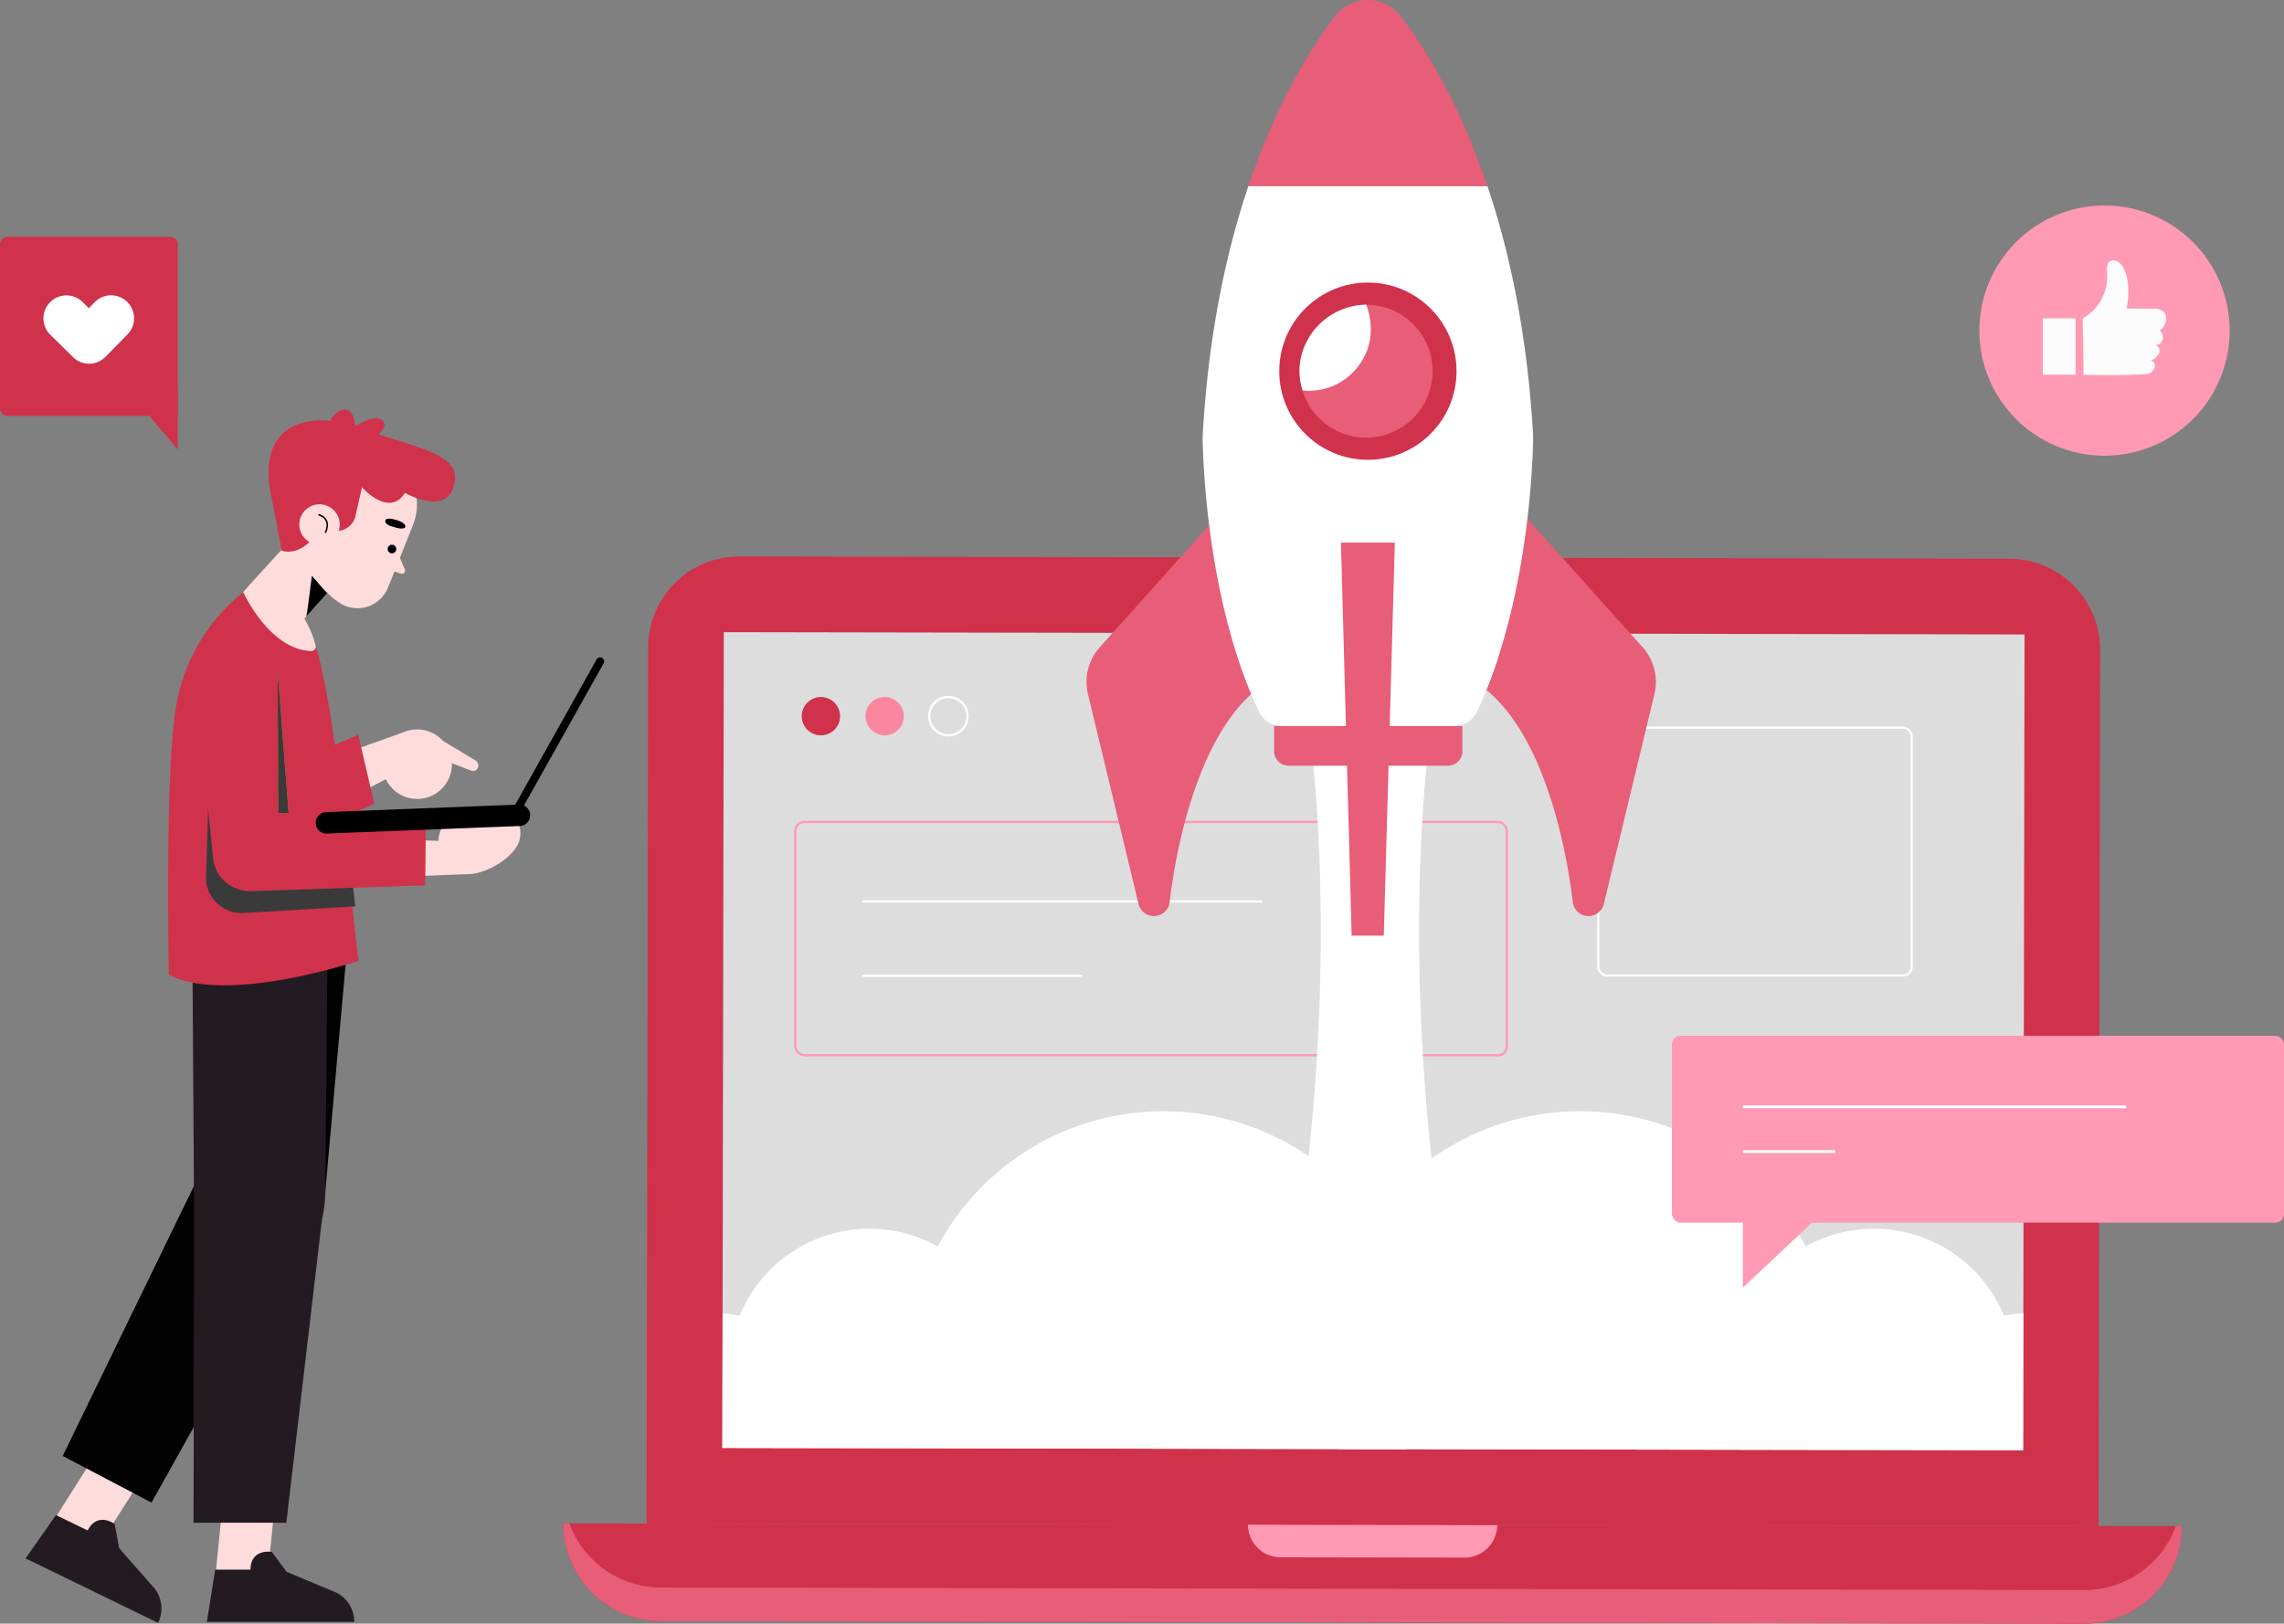
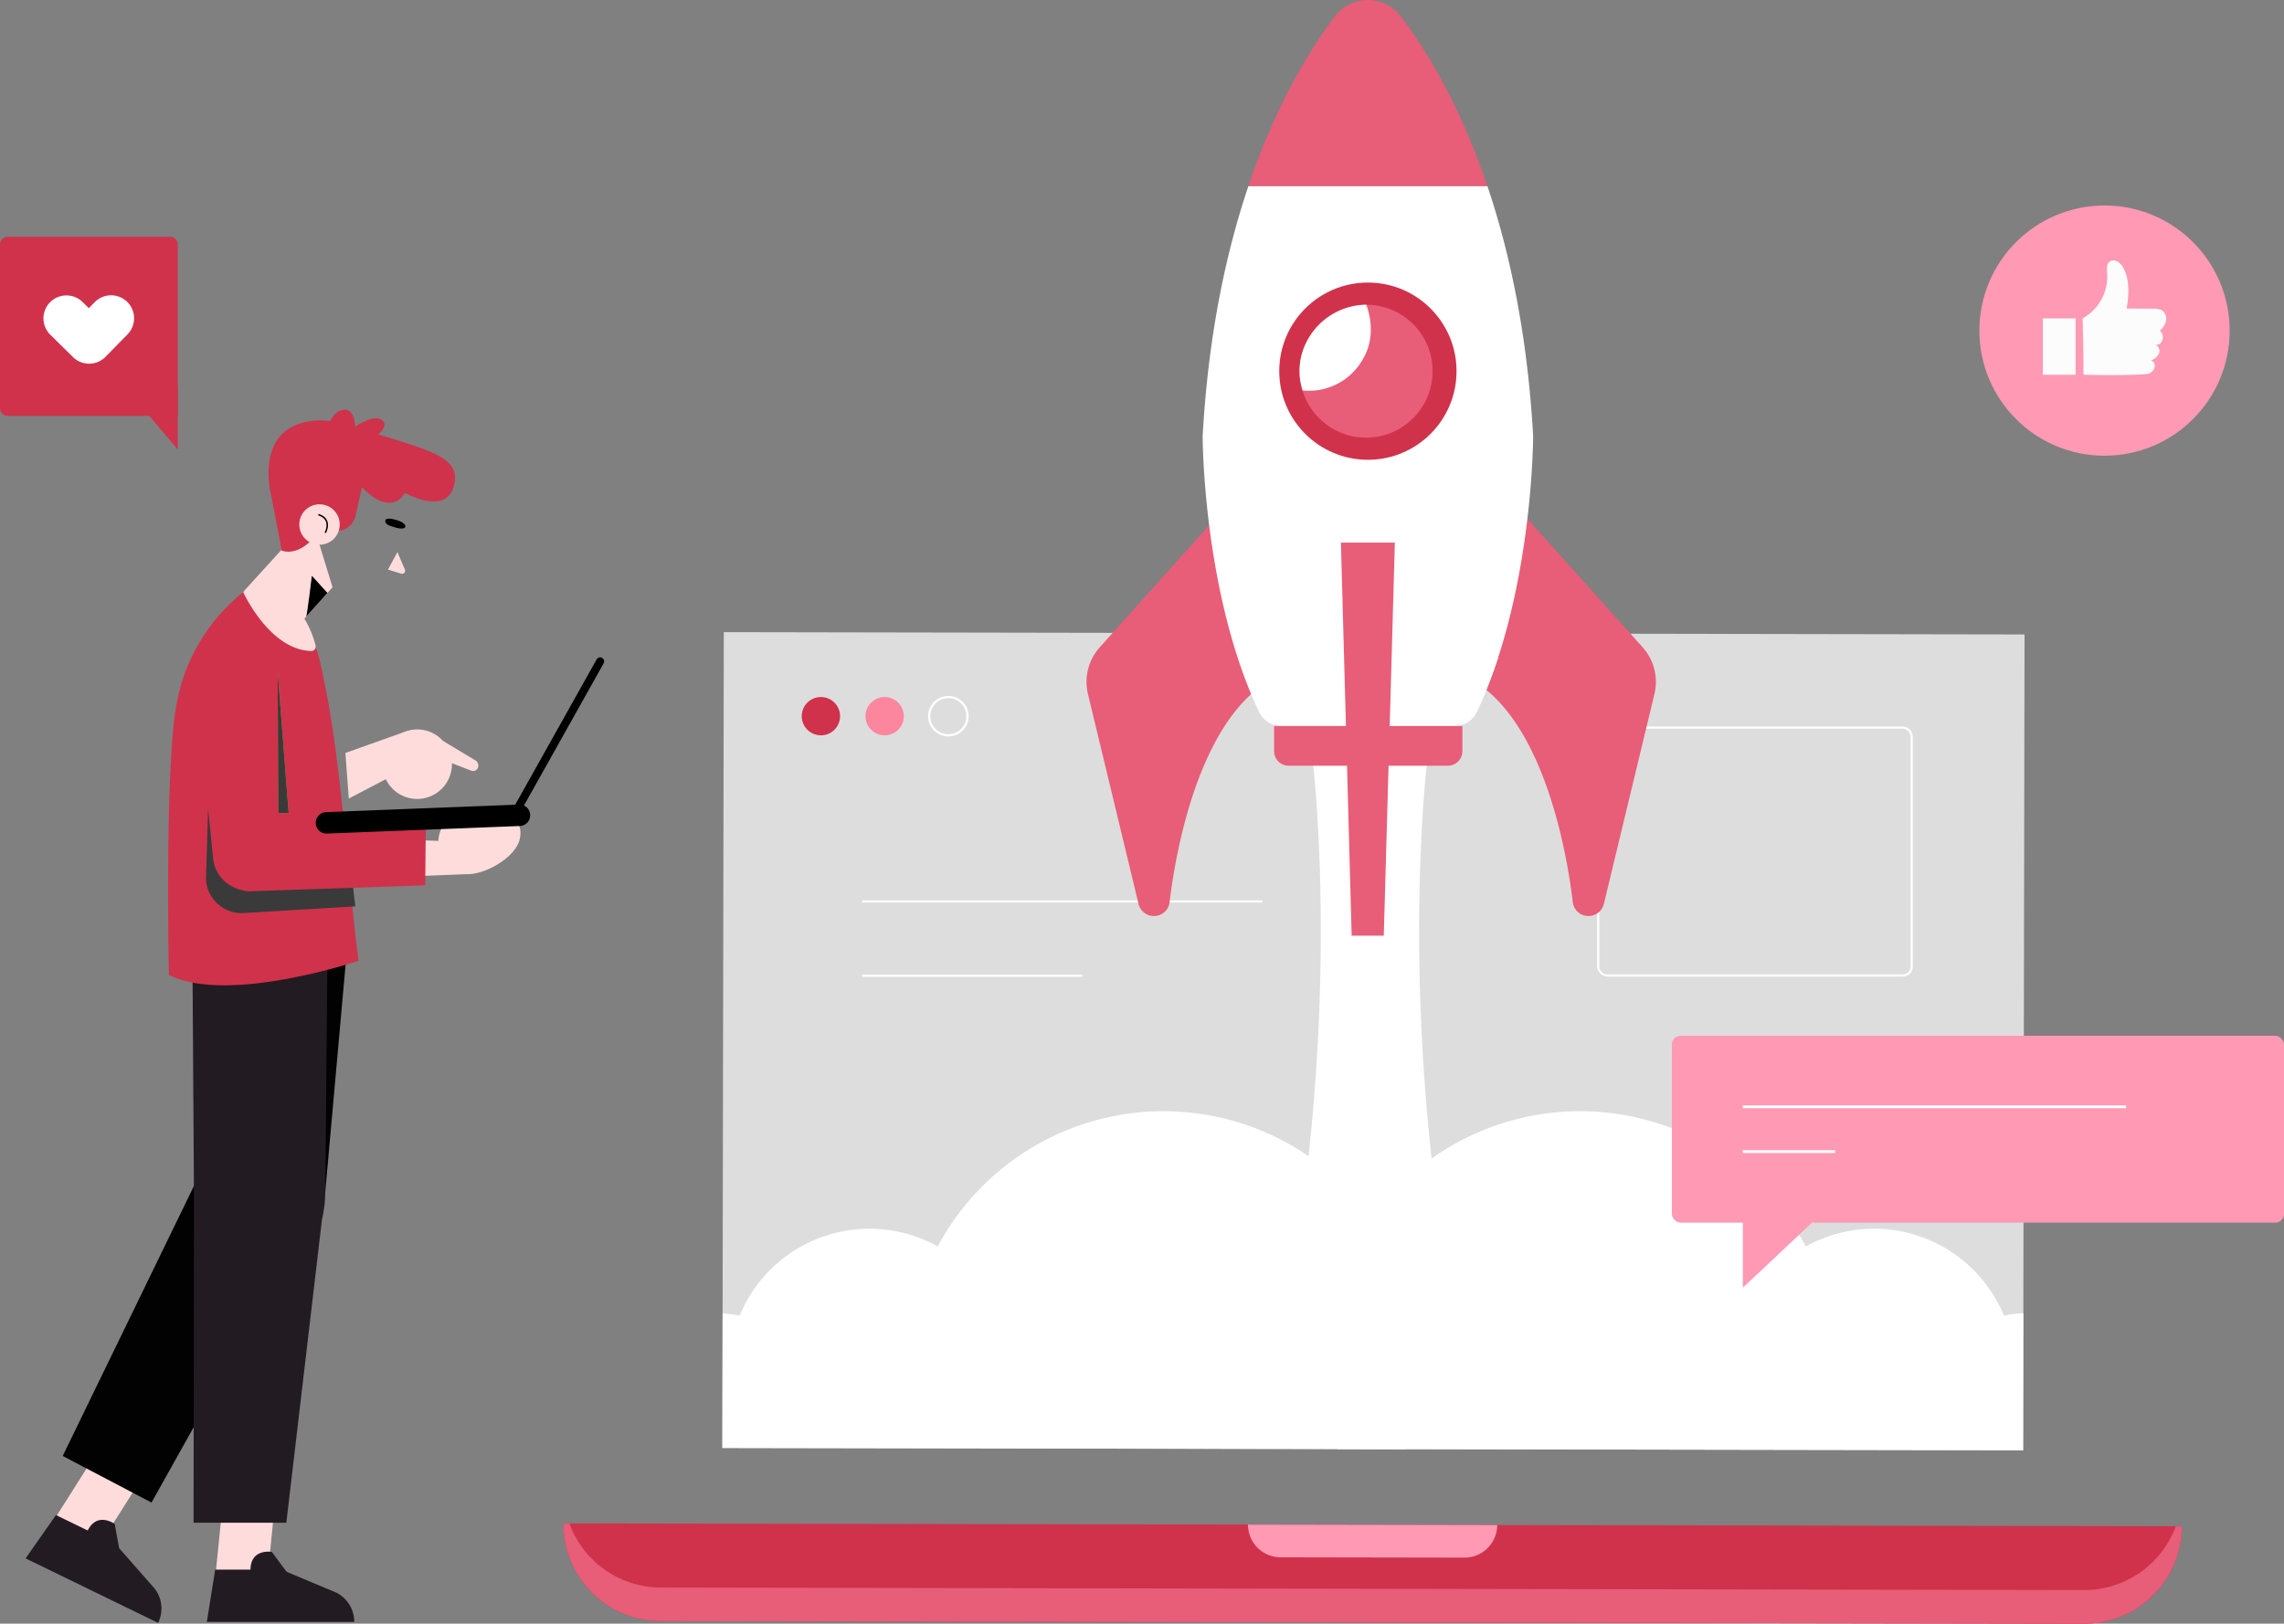
<svg xmlns="http://www.w3.org/2000/svg" id="Group_2579" data-name="Group 2579" width="501.772" height="356.784" viewBox="0 0 501.772 356.784">
  <rect x="0" y="0" width="501.772" height="356.784" fill="#808080" stroke="none" />
  <defs>
    <clipPath id="clip-path">
      <rect id="Rectangle_967" data-name="Rectangle 967" width="285.761" height="179.268" transform="translate(0.317 0) rotate(0.101)" fill="#ddd" />
    </clipPath>
    <clipPath id="clip-path-2">
      <path id="Path_4019" data-name="Path 4019" d="M817.54,351.482c.068,4.646.94,35.833,12.357,59.989a5.451,5.451,0,0,0,4.913,3.157h38.06a5.447,5.447,0,0,0,4.913-3.157c11.29-23.887,12.269-54.646,12.354-59.822.009-.474,0-.943-.03-1.417-1.3-22.113-5.214-40.024-10.014-54.255h-52.5c-4.808,14.255-8.73,32.2-10.021,54.36C817.544,350.717,817.535,351.1,817.54,351.482Z" transform="translate(-817.539 -295.977)" fill="#fff" />
    </clipPath>
  </defs>
  <g id="Group_2527" data-name="Group 2527" transform="translate(53.514 90.018)">
    <path id="Path_3996" data-name="Path 3996" d="M738.491,345.41,728.62,356.4l-9.672-10.069L733.78,330.04Z" transform="translate(-718.948 -306.382)" fill="#ffdcdc" />
    <path id="Path_3997" data-name="Path 3997" d="M725.388,345.01c.173-.192,1.24-8.959,1.24-8.959l3.415,3.776Z" transform="translate(-711.626 -299.547)" />
-     <path id="Path_3998" data-name="Path 3998" d="M747.246,326.83s5.661,3.65,2.684,11.466c0,0-2.221,5.64-5.482,13.733a7.218,7.218,0,0,1-10.782,3.359,21.562,21.562,0,0,1-6.33-6.931l-2.1-4.828c-4.261-12.767,9.645-24.254,21.181-17.321C746.688,326.476,746.966,326.649,747.246,326.83Z" transform="translate(-712.698 -313.001)" fill="#ffdcdc" />
    <path id="Path_3999" data-name="Path 3999" d="M735.866,333.613l1.641,3.84a.672.672,0,0,1-.819.906l-2.9-.9Z" transform="translate(-702.071 -302.319)" fill="#ffdcdc" />
    <g id="Group_2525" data-name="Group 2525" transform="translate(31.128 23.954)">
      <g id="Group_2524" data-name="Group 2524">
        <path id="Path_4000" data-name="Path 4000" d="M735.967,330.485s2.169.545,1.932,1.526c0,0-.18.658-2.06.143s-2.323-.838-2.325-1.517S734.974,330.143,735.967,330.485Z" transform="translate(-733.514 -330.179)" />
      </g>
    </g>
    <path id="Path_4001" data-name="Path 4001" d="M724.164,326.842c1.926-2.949,6.561-5.178,10.083-5.257,15.1-.338,19,13.028,19,13.028-18.589-14.186-17.589,5.477-17.589,5.477s-3.582,2.148-4.462,3.3c-3.96,5.2-7.642,3.588-7.642,3.588C722.47,336.9,721.051,331.614,724.164,326.842Z" transform="translate(-715.17 -316.004)" fill="#d0324b" />
-     <path id="Path_4002" data-name="Path 4002" d="M733.764,333.713a.946.946,0,1,0,1.032-.851A.946.946,0,0,0,733.764,333.713Z" transform="translate(-702.106 -303.178)" />
    <path id="Path_4003" data-name="Path 4003" d="M736.049,345.6h0a4.227,4.227,0,0,0,4.567-3.276l1.421-6.313s5.916,6.792,9.44,1.261c0,0,8.775,4.932,10.654-1.244s-3.9-7.764-16.473-11.609c0,0,2.483-2.144.626-3.278s-5.753,1.539-5.753,1.539-.049-3.678-2.206-3.71-3.287,2.5-3.287,2.5-15.528-2.565-13.3,14.571l2.682,13.9,9.089-6.788Z" transform="translate(-716.029 -318.97)" fill="#d0324b" />
    <g id="Group_2526" data-name="Group 2526" transform="translate(12.239 20.799)">
      <path id="Path_4004" data-name="Path 4004" d="M725.2,331.057a4.439,4.439,0,1,0,6-1.836A4.438,4.438,0,0,0,725.2,331.057Z" transform="translate(-724.675 -328.702)" fill="#ffdcdc" />
      <path id="Path_4005" data-name="Path 4005" d="M728.139,333.62s1.511-2.84-1.445-3.838" transform="translate(-722.38 -327.474)" fill="none" stroke="#000" stroke-linecap="round" stroke-linejoin="round" stroke-width="0.323" />
    </g>
  </g>
  <g id="Group_2544" data-name="Group 2544" transform="translate(123.753 0)">
    <g id="Group_2537" data-name="Group 2537" transform="translate(0 122.282)">
      <g id="Group_2529" data-name="Group 2529">
        <g id="Group_2528" data-name="Group 2528" transform="translate(0 212.468)">
          <path id="Path_4006" data-name="Path 4006" d="M1085.915,455.519l-312.694-.554a21.442,21.442,0,0,1-21.405-21.48h0l355.582.628h0A21.444,21.444,0,0,1,1085.915,455.519Z" transform="translate(-751.815 -433.485)" fill="#d0324b" />
          <path id="Path_4007" data-name="Path 4007" d="M1085.928,448.135l-312.695-.551a21.436,21.436,0,0,1-20.087-14.1l-1.331,0a21.442,21.442,0,0,0,21.405,21.48l312.694.554a21.444,21.444,0,0,0,21.482-21.405l-1.333,0A21.428,21.428,0,0,1,1085.928,448.135Z" transform="translate(-751.815 -433.485)" fill="#e85d77" />
          <path id="Path_4008" data-name="Path 4008" d="M869.762,440.871l-40.4-.07a7.179,7.179,0,0,1-7.166-7.191h0l54.757.1h0A7.178,7.178,0,0,1,869.762,440.871Z" transform="translate(-671.784 -433.344)" fill="#ff99b4" />
        </g>
-         <path id="Path_4009" data-name="Path 4009" d="M1079.36,547.131l-318.982-.564.34-192.535a20,20,0,0,1,20.036-19.965l278.983.494A20,20,0,0,1,1079.7,354.6Z" transform="translate(-742.078 -334.067)" fill="#d0324b" />
      </g>
      <g id="Group_2533" data-name="Group 2533" transform="translate(34.941 16.628)">
        <rect id="Rectangle_966" data-name="Rectangle 966" width="285.761" height="179.268" transform="translate(0.317 0) rotate(0.101)" fill="#ddd" />
        <g id="Group_2532" data-name="Group 2532" transform="translate(0 0)" clip-path="url(#clip-path)">
          <g id="Group_2530" data-name="Group 2530" transform="translate(-26.063 105.271)">
            <path id="Path_4010" data-name="Path 4010" d="M878.966,391.106a56.269,56.269,0,0,0-49.62,29.706,30.855,30.855,0,0,0-43.518,15.216,24.756,24.756,0,1,0,14.528,39.25,30.827,30.827,0,0,0,29.321-.712,56.284,56.284,0,1,0,49.288-83.461Z" transform="translate(-755.969 -391.106)" fill="#fff" />
          </g>
          <g id="Group_2531" data-name="Group 2531" transform="translate(132.131 105.271)">
            <path id="Path_4011" data-name="Path 4011" d="M886.274,391.106a56.266,56.266,0,0,1,49.617,29.706,30.855,30.855,0,0,1,43.518,15.216,24.756,24.756,0,1,1-14.528,39.25,30.827,30.827,0,0,1-29.321-.712,56.283,56.283,0,1,1-49.286-83.461Z" transform="translate(-829.991 -391.106)" fill="#fff" />
          </g>
        </g>
      </g>
      <g id="Group_2536" data-name="Group 2536" transform="translate(50.982 30.884)">
        <g id="Group_2534" data-name="Group 2534" transform="translate(0 6.715)">
-           <rect id="Rectangle_968" data-name="Rectangle 968" width="156.295" height="51.256" rx="1.948" transform="translate(0 20.739)" fill="none" stroke="#ff99b4" stroke-miterlimit="10" stroke-width="0.498" />
          <line id="Line_455" data-name="Line 455" x2="87.917" transform="translate(14.659 38.199)" fill="none" stroke="#fff" stroke-miterlimit="10" stroke-width="0.476" />
          <line id="Line_456" data-name="Line 456" x2="48.365" transform="translate(14.659 54.534)" fill="none" stroke="#fff" stroke-miterlimit="10" stroke-width="0.476" />
          <rect id="Rectangle_969" data-name="Rectangle 969" width="68.861" height="54.479" rx="1.948" transform="translate(176.379)" fill="none" stroke="#fff" stroke-miterlimit="10" stroke-width="0.476" />
        </g>
        <g id="Group_2535" data-name="Group 2535" transform="translate(1.401)">
          <path id="Path_4012" data-name="Path 4012" d="M784.744,352.728a4.209,4.209,0,1,1-4.21-4.21A4.21,4.21,0,0,1,784.744,352.728Z" transform="translate(-776.326 -348.518)" fill="#d0324b" />
          <path id="Path_4013" data-name="Path 4013" d="M791.3,352.728a4.209,4.209,0,1,1-4.21-4.21A4.21,4.21,0,0,1,791.3,352.728Z" transform="translate(-768.877 -348.518)" fill="#fc869d" />
          <circle id="Ellipse_192" data-name="Ellipse 192" cx="4.209" cy="4.209" r="4.209" transform="translate(28 0.001)" fill="none" stroke="#fff" stroke-miterlimit="10" stroke-width="0.498" />
        </g>
      </g>
    </g>
    <g id="Group_2543" data-name="Group 2543" transform="translate(114.942)">
      <path id="Path_4014" data-name="Path 4014" d="M857.161,364.7l-12.545-17.873L832.071,364.7s6.655,54.776-6.022,120.38h37.135C850.506,419.477,857.161,364.7,857.161,364.7Z" transform="translate(-782.345 -197.274)" fill="#fff" />
      <g id="Group_2542" data-name="Group 2542">
        <path id="Path_4015" data-name="Path 4015" d="M834.9,329.626l-26.391,29.445a11.393,11.393,0,0,0-2.592,10.271l11.113,46.128a3.472,3.472,0,0,0,4.114,2.579h0a3.448,3.448,0,0,0,2.708-2.966c1.058-8.993,5.914-40.3,22.961-49.3Z" transform="translate(-805.599 -216.835)" fill="#e85d77" />
        <path id="Path_4016" data-name="Path 4016" d="M856.756,329.626l26.394,29.445a11.392,11.392,0,0,1,2.59,10.271L874.627,415.47a3.472,3.472,0,0,1-4.114,2.579h0a3.449,3.449,0,0,1-2.708-2.966c-1.058-8.993-5.914-40.3-22.961-49.3Z" transform="translate(-760.973 -216.835)" fill="#e85d77" />
        <g id="Group_2540" data-name="Group 2540" transform="translate(25.516)">
          <g id="Group_2539" data-name="Group 2539" transform="translate(0 40.879)">
            <path id="Path_4017" data-name="Path 4017" d="M817.54,351.482c.068,4.646.94,35.833,12.357,59.989a5.451,5.451,0,0,0,4.913,3.157h38.06a5.447,5.447,0,0,0,4.913-3.157c11.29-23.887,12.269-54.646,12.354-59.822.009-.474,0-.943-.03-1.417-1.3-22.113-5.214-40.024-10.014-54.255h-52.5c-4.808,14.255-8.73,32.2-10.021,54.36C817.544,350.717,817.535,351.1,817.54,351.482Z" transform="translate(-817.539 -295.977)" fill="#fff" />
            <g id="Group_2538" data-name="Group 2538" clip-path="url(#clip-path-2)">
              <path id="Path_4018" data-name="Path 4018" d="M838.032,332.638l30.376,33.475-14.246,15.555H836.65l1.382-49.029" transform="translate(-795.807 -254.289)" fill="#fff" />
            </g>
          </g>
          <path id="Path_4020" data-name="Path 4020" d="M841.255,280.438c-5.428,7.149-12.932,19.264-19.014,37.291h52.5c-6.082-18.027-13.586-30.142-19.014-37.291A9.094,9.094,0,0,0,841.255,280.438Z" transform="translate(-812.191 -276.849)" fill="#e85d77" />
        </g>
        <g id="Group_2541" data-name="Group 2541" transform="translate(42.345 62.089)">
          <circle id="Ellipse_193" data-name="Ellipse 193" cx="19.473" cy="19.473" r="19.473" fill="#d0324b" />
          <circle id="Ellipse_194" data-name="Ellipse 194" cx="14.61" cy="14.61" r="14.61" transform="translate(4.475 4.863)" fill="#e85d77" />
          <path id="Path_4021" data-name="Path 4021" d="M828.163,327.023a13.575,13.575,0,0,0,13.286-6.952c3.347-5.642.7-11.893.7-11.893a14.979,14.979,0,0,0-13.207,8.363A13.864,13.864,0,0,0,828.163,327.023Z" transform="translate(-823.034 -303.315)" fill="#fff" />
        </g>
        <path id="Rectangle_970" data-name="Rectangle 970" d="M0,0H41.363a0,0,0,0,1,0,0V5.534A3.194,3.194,0,0,1,38.17,8.728H3.194A3.194,3.194,0,0,1,0,5.534V0A0,0,0,0,1,0,0Z" transform="translate(41.213 159.531)" fill="#e85d77" />
        <path id="Path_4022" data-name="Path 4022" d="M841.165,419.018h-7.056l-2.356-86.38H843.6Z" transform="translate(-775.858 -213.409)" fill="#e85d77" />
      </g>
    </g>
  </g>
  <g id="Group_2548" data-name="Group 2548" transform="translate(5.622 202.568)">
    <g id="Group_2547" data-name="Group 2547" transform="translate(0 112.062)">
      <path id="Path_4023" data-name="Path 4023" d="M709.59,449.046l-10.309-5.017,12.646-19.958,10.309,5.017Z" transform="translate(-693.421 -424.071)" fill="#ffdcdc" />
      <g id="Group_2546" data-name="Group 2546" transform="translate(0 18.292)">
        <g id="Group_2545" data-name="Group 2545">
          <path id="Path_4024" data-name="Path 4024" d="M703.209,432.63l13.075,6.364,8.66,9.85a7.21,7.21,0,0,1,.714,7.478h0l-29.118-14.171Z" transform="translate(-696.539 -432.63)" fill="#231b22" />
        </g>
        <path id="Path_4025" data-name="Path 4025" d="M710.013,439.444l-1-5.42s-4.2-3.08-6.23,2.122Z" transform="translate(-689.441 -432.073)" fill="#231b22" />
      </g>
    </g>
    <path id="Path_4026" data-name="Path 4026" d="M763.315,371.971l-5.277,58.974-38.172,68.3L700.355,489l35.1-72.232,14.19-45.136Z" transform="translate(-692.2 -371.634)" fill="#020202" />
  </g>
  <g id="Group_2552" data-name="Group 2552" transform="translate(42.188 195.857)">
    <g id="Group_2551" data-name="Group 2551" transform="translate(3.257 134.922)">
      <path id="Path_4027" data-name="Path 4027" d="M727.5,447.608H716.03l1.613-15.982h11.465Z" transform="translate(-714.198 -431.627)" fill="#ffdcdc" />
      <g id="Group_2550" data-name="Group 2550" transform="translate(0 10.181)">
        <g id="Group_2549" data-name="Group 2549" transform="translate(0 3.949)">
          <path id="Path_4028" data-name="Path 4028" d="M717,438.238h14.541l12.1,5.067a7.208,7.208,0,0,1,3.915,6.411H715.173Z" transform="translate(-715.173 -438.238)" fill="#231b22" />
        </g>
        <path id="Path_4029" data-name="Path 4029" d="M727.63,440.882l-3.272-4.432s-5.12-.934-4.674,4.633Z" transform="translate(-710.074 -436.39)" fill="#231b22" />
      </g>
    </g>
    <path id="Path_4030" data-name="Path 4030" d="M743.432,378.733l-.511,55.783a28.424,28.424,0,0,1-.727,6.1l-7.83,66.631H713.982l.094-70.773-.427-67.975Z" transform="translate(-713.649 -368.494)" fill="#231b22" />
  </g>
  <g id="Group_2555" data-name="Group 2555" transform="translate(54.816 160.289)">
    <g id="Group_2554" data-name="Group 2554" transform="translate(21.061)">
      <g id="Group_2553" data-name="Group 2553" transform="translate(8.136)">
        <path id="Path_4031" data-name="Path 4031" d="M735.434,354.11a7.636,7.636,0,1,0,10.8-.045A7.635,7.635,0,0,0,735.434,354.11Z" transform="translate(-733.22 -351.851)" fill="#ffdcdc" />
        <path id="Path_4032" data-name="Path 4032" d="M740.547,353.022l7.078,4.268a1.315,1.315,0,0,1,.588,1.718h0a1.132,1.132,0,0,1-1.428.571l-8.322-3.212Z" transform="translate(-727.258 -350.52)" fill="#ffdcdc" />
      </g>
      <path id="Path_4033" data-name="Path 4033" d="M742.143,352.149l-12.73,4.535.754,10.008,13.185-6.89Z" transform="translate(-729.413 -351.513)" fill="#ffdcdc" />
    </g>
-     <path id="Path_4034" data-name="Path 4034" d="M743.451,352.4l3.519,15.161-23.358,10.473-4.054-15.4Z" transform="translate(-719.558 -351.224)" fill="#d0324b" />
+     <path id="Path_4034" data-name="Path 4034" d="M743.451,352.4Z" transform="translate(-719.558 -351.224)" fill="#d0324b" />
  </g>
  <g id="Group_2557" data-name="Group 2557" transform="translate(36.929 129.541)">
    <g id="Group_2556" data-name="Group 2556">
      <path id="Path_4035" data-name="Path 4035" d="M744.281,352.172s-2.2-7.488-4.347-9.352c-1.53-1.327-6.99-4.539-9.822-5.268a2.826,2.826,0,0,0-2.422.5,40.655,40.655,0,0,0-14.421,23.423c-2.936,13.173-1.906,60.658-1.906,60.658,12.852,6.6,41.661-3.077,41.661-3.077C750.135,396.521,749.276,373.03,744.281,352.172Z" transform="translate(-711.188 -337.464)" fill="#d0324b" />
    </g>
  </g>
  <path id="Path_4036" data-name="Path 4036" d="M718.91,338.626s5.779,12.707,14.947,12.923a.949.949,0,0,0,.955-1.163,21.065,21.065,0,0,0-4.614-8.854C726.174,337.107,722.528,335.4,718.91,338.626Z" transform="translate(-665.478 -208.499)" fill="#ffdcdc" />
  <g id="Group_2566" data-name="Group 2566" transform="translate(43.212 144.447)">
    <g id="Group_2564" data-name="Group 2564" transform="translate(0 1.1)">
      <g id="Group_2558" data-name="Group 2558" transform="translate(42.89 32.182)">
        <path id="Path_4037" data-name="Path 4037" d="M735.435,363.163l12.345.445,2.933,7.178-16.516.637Z" transform="translate(-734.197 -356.428)" fill="#ffdcdc" />
        <path id="Path_4038" data-name="Path 4038" d="M756.834,366.747c-.921,3.943-7.546,7.743-11.54,7.623s-6.514-3.2-6.319-7.247a7.45,7.45,0,0,1,7.587-7.108C750.555,360.132,758.283,360.538,756.834,366.747Z" transform="translate(-728.778 -360.012)" fill="#ffdcdc" />
      </g>
      <g id="Group_2563" data-name="Group 2563">
        <path id="Path_4039" data-name="Path 4039" d="M747.407,377.368l-31.862-17.356-.459,15.421a7.842,7.842,0,0,0,7.914,7.5l24.887-1.479Z" transform="translate(-713.04 -327.829)" fill="#3a3a3a" />
        <g id="Group_2562" data-name="Group 2562">
          <g id="Group_2561" data-name="Group 2561">
            <g id="Group_2560" data-name="Group 2560">
              <g id="Group_2559" data-name="Group 2559">
                <path id="Path_4040" data-name="Path 4040" d="M733.967,344.953l.013,3.242.122,31.183,30.358,1.44-.128,13.139-38.806,1.306a9.359,9.359,0,0,1-4.631-1.69,7.832,7.832,0,0,1-3.165-5.627l-3.6-35.493Z" transform="translate(-714.128 -344.953)" fill="#d0324b" />
              </g>
            </g>
          </g>
        </g>
        <path id="Path_4041" data-name="Path 4041" d="M722.451,345.857l2.417,31.195-2.295-.012Z" transform="translate(-704.664 -343.925)" fill="#e9b023" />
        <path id="Path_4042" data-name="Path 4042" d="M722.451,345.857l2.417,31.195-2.295-.012Z" transform="translate(-704.664 -343.925)" fill="#3a3a3a" />
      </g>
    </g>
    <g id="Group_2565" data-name="Group 2565" transform="translate(26.148)">
      <path id="Path_4043" data-name="Path 4043" d="M771.217,364.285l-42.4,1.661a2.357,2.357,0,0,1-2.447-2.261h0a2.359,2.359,0,0,1,2.263-2.447l42.4-1.661a2.357,2.357,0,0,1,2.447,2.261h0A2.356,2.356,0,0,1,771.217,364.285Z" transform="translate(-726.363 -327.226)" />
      <path id="Path_4044" data-name="Path 4044" d="M747.558,379.367a.874.874,0,0,0,.583-.432l18.589-33.181a.882.882,0,0,0-1.539-.863L746.6,378.074a.881.881,0,0,0,.955,1.293Z" transform="translate(-703.478 -344.438)" />
    </g>
  </g>
  <g id="Group_2578" data-name="Group 2578" transform="translate(0 45.154)">
    <g id="Group_2577" data-name="Group 2577" transform="translate(0 0)">
      <g id="Group_2569" data-name="Group 2569" transform="translate(0 6.865)">
        <g id="Group_2568" data-name="Group 2568" transform="translate(0 0)">
          <path id="Rectangle_972" data-name="Rectangle 972" d="M0,0H37.35a1.71,1.71,0,0,1,1.71,1.71V37.662a1.71,1.71,0,0,1-1.71,1.71H1.71A1.71,1.71,0,0,1,0,37.662V0A0,0,0,0,1,0,0Z" transform="translate(39.06 39.372) rotate(180)" fill="#d0324b" />
          <path id="Path_4048" data-name="Path 4048" d="M718.4,316.641v13.726l-11.678-13.726Z" transform="translate(-679.339 -283.62)" fill="#d0324b" />
        </g>
        <path id="Path_4049" data-name="Path 4049" d="M716.738,308.653a5.047,5.047,0,0,0-7.138.075l-1.287,1.314-1.323-1.3a5.047,5.047,0,1,0-7.082,7.191l4.911,4.836.028.032a5.043,5.043,0,0,0,7.136-.075l4.83-4.932A5.047,5.047,0,0,0,716.738,308.653Z" transform="translate(-688.798 -294.342)" fill="#fff" />
      </g>
      <g id="Group_2573" data-name="Group 2573" transform="translate(434.848)">
        <g id="Group_2570" data-name="Group 2570">
          <circle id="Ellipse_195" data-name="Ellipse 195" cx="27.494" cy="27.494" r="27.494" fill="#ff99b4" />
        </g>
        <g id="Group_2572" data-name="Group 2572" transform="translate(13.94 12.072)">
          <g id="Group_2571" data-name="Group 2571" transform="translate(8.745)">
            <path id="Path_4050" data-name="Path 4050" d="M908.172,328.754c4.759.081,9.578.145,13.955-.156,1.387-.1,2.584-2.3.9-2.992a3.124,3.124,0,0,0,1.736-1.509,1.488,1.488,0,0,0-.844-1.966c1.652.408,2.3-2.21,1.015-3.056a3.854,3.854,0,0,0,1.391-2.231,2.234,2.234,0,0,0-1-2.31,3.608,3.608,0,0,0-1.714-.3q-2.972-.019-5.939-.043c.536-3.1.7-6.473-.878-9.2-.472-.819-1.748-1.8-2.759-1.171-.947.592-.684,2.062-.637,2.988a10.457,10.457,0,0,1-5.4,9.544S908.221,324.568,908.172,328.754Z" transform="translate(-907.997 -303.626)" fill="#fcfcfc" />
          </g>
          <rect id="Rectangle_973" data-name="Rectangle 973" width="7.194" height="12.383" transform="translate(0 12.734)" fill="#fcfcfc" />
        </g>
      </g>
      <g id="Group_2576" data-name="Group 2576" transform="translate(367.299 182.447)">
        <g id="Group_2575" data-name="Group 2575">
          <rect id="Rectangle_974" data-name="Rectangle 974" width="134.473" height="41.07" rx="1.9" fill="#ff99b4" />
          <g id="Group_2574" data-name="Group 2574" transform="translate(15.584 15.61)">
            <line id="Line_457" data-name="Line 457" x2="84.209" fill="none" stroke="#fff" stroke-miterlimit="10" stroke-width="0.613" />
            <line id="Line_458" data-name="Line 458" x2="20.295" transform="translate(0 9.85)" fill="none" stroke="#fff" stroke-miterlimit="10" stroke-width="0.613" />
          </g>
        </g>
        <path id="Path_4051" data-name="Path 4051" d="M873.067,400.391v18.933L893.2,400.391Z" transform="translate(-857.483 -363.967)" fill="#ff99b4" />
      </g>
    </g>
  </g>
</svg>